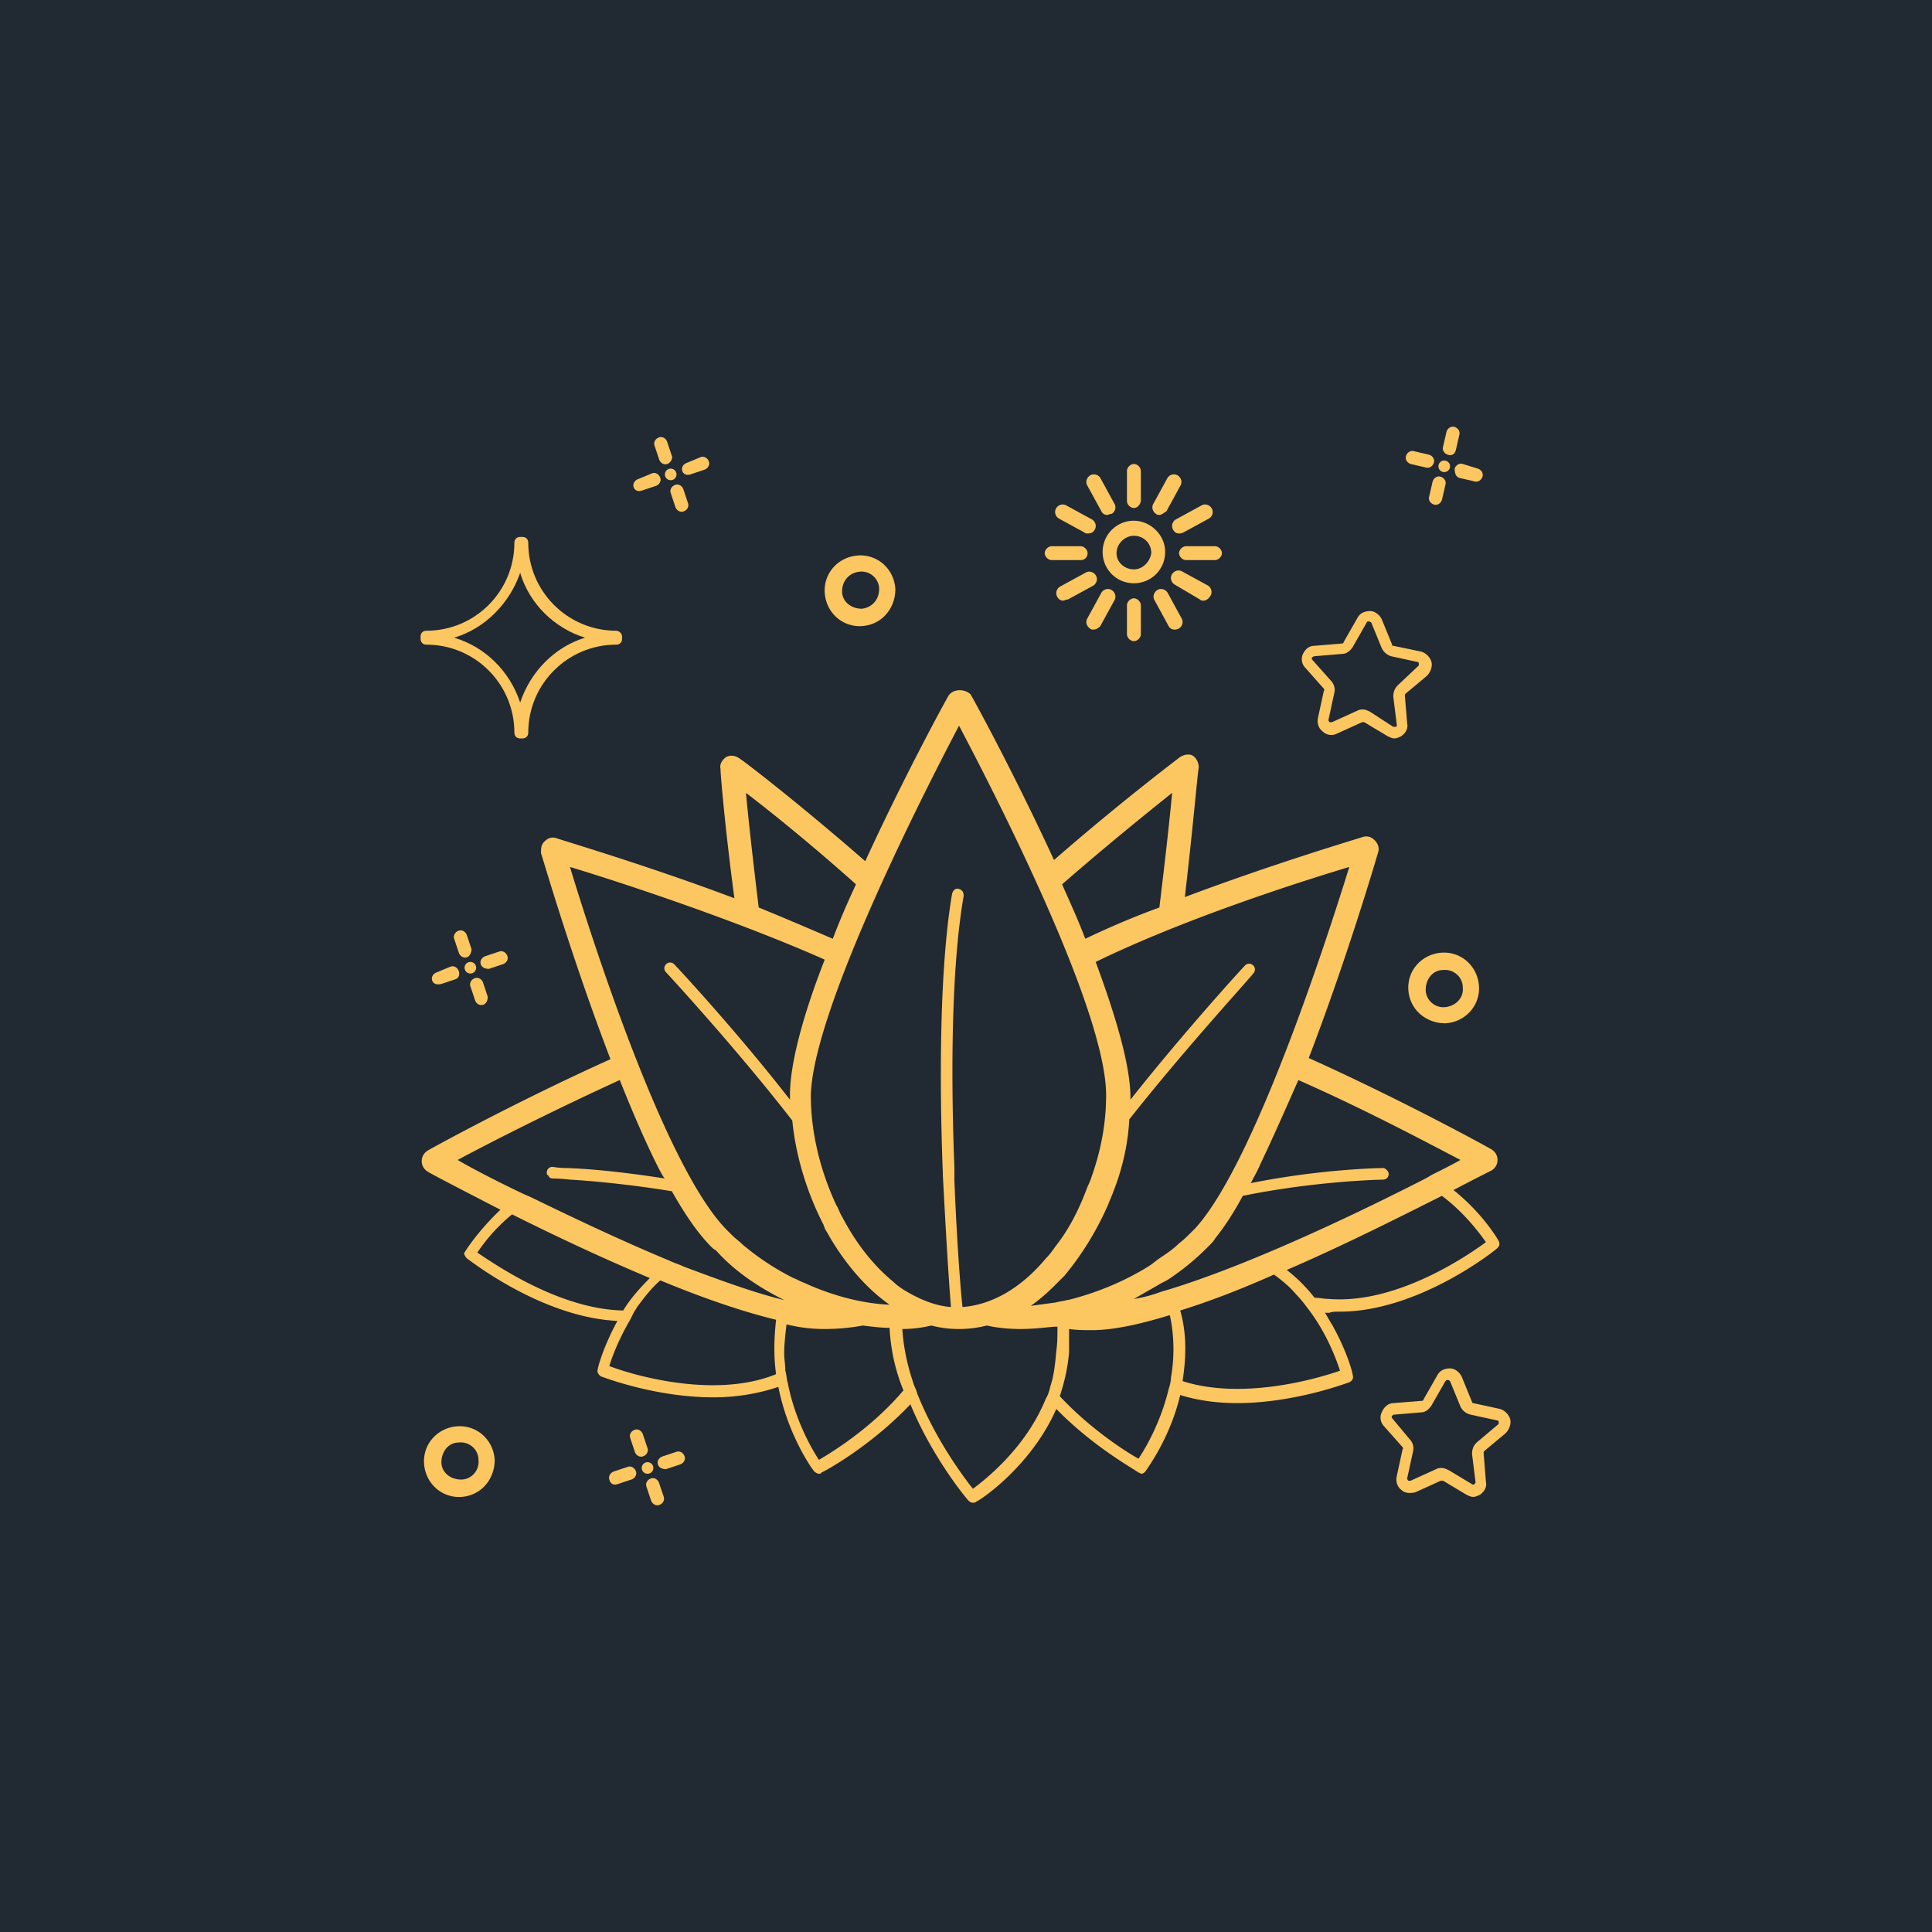
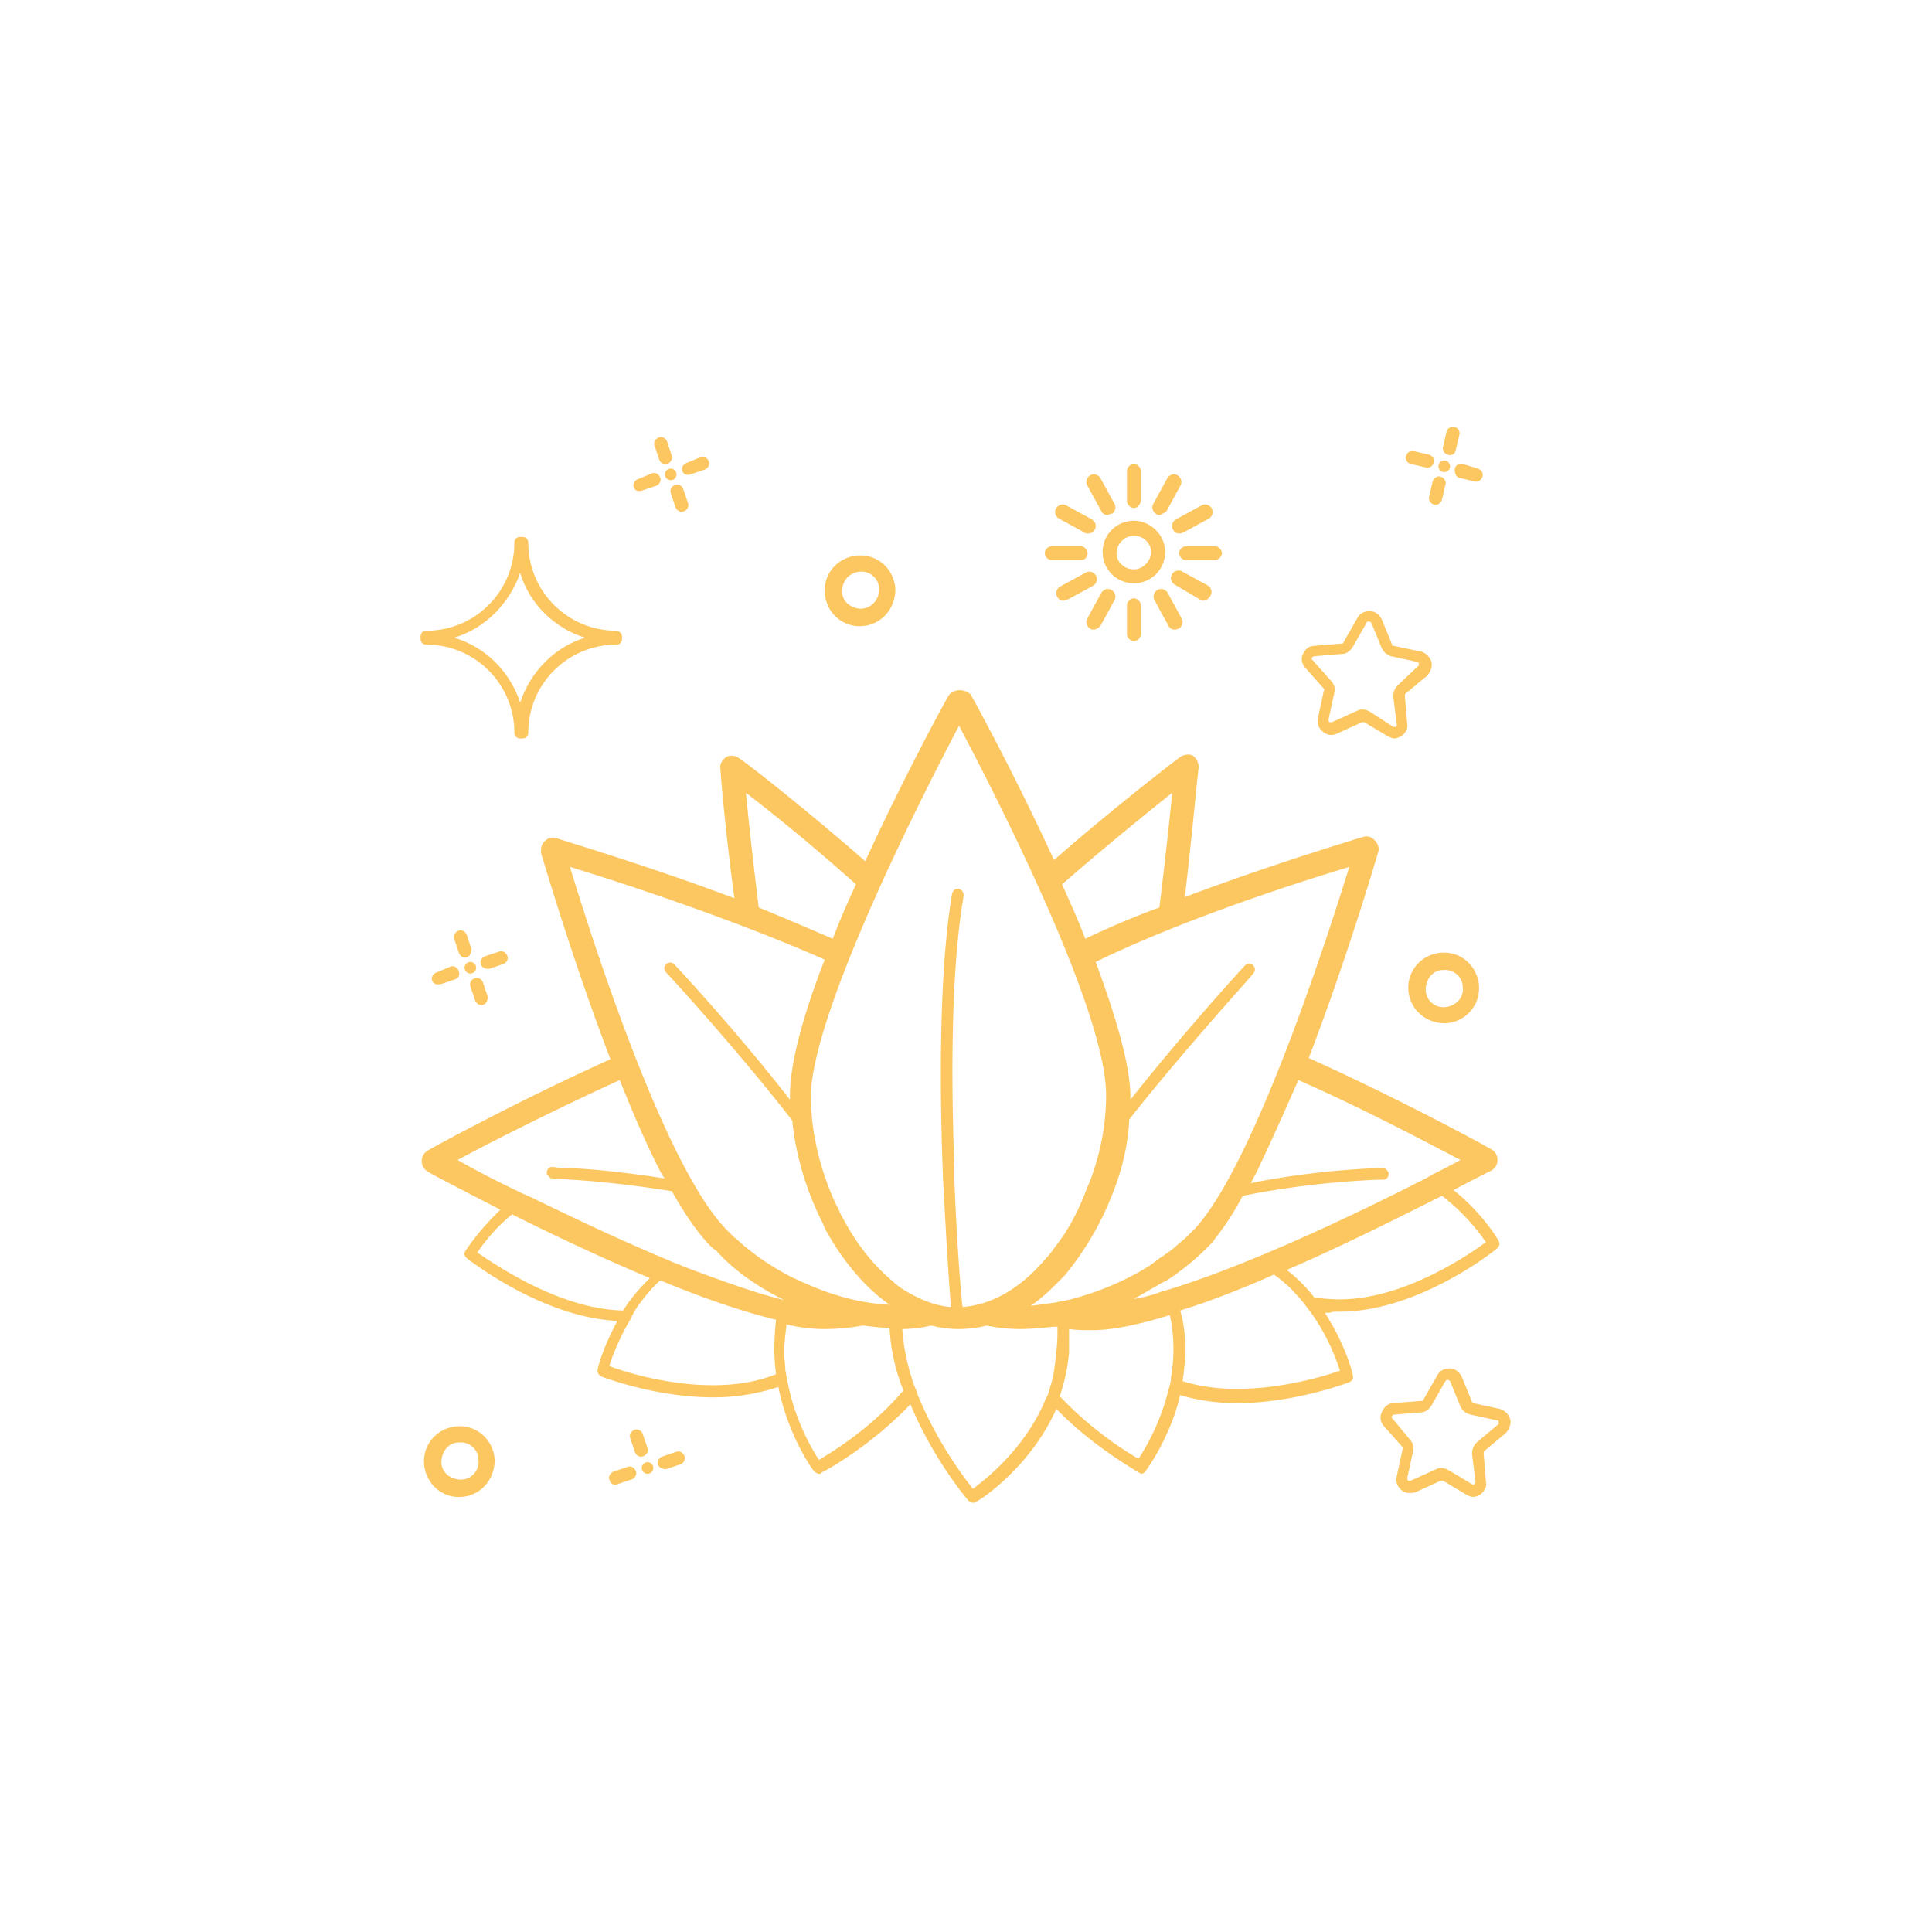
<svg xmlns="http://www.w3.org/2000/svg" width="500" height="500" version="1.0" viewBox="0 0 375 375">
  <defs>
    <clipPath id="a">
      <path d="M267 265h26.7v26H267Zm0 0" />
    </clipPath>
    <clipPath id="b">
      <path d="M81.45 104H121v40H81.45Zm0 0" />
    </clipPath>
    <clipPath id="c">
      <path d="M125 286h4v6.64h-4Zm0 0" />
    </clipPath>
    <clipPath id="d">
      <path d="M280 82.64h4V89h-4Zm0 0" />
    </clipPath>
    <clipPath id="e">
      <path d="M81.45 133H292v159H81.45Zm0 0" />
    </clipPath>
  </defs>
-   <path fill="#fff" d="M-37.5-37.5h450v450h-450z" />
-   <path fill="#212932" d="M-37.5-37.5h450v450h-450z" />
+   <path fill="#fff" d="M-37.5-37.5h450h-450z" />
  <g clip-path="url(#a)">
    <path fill="#fcc761" d="M292.238 278.188c.676-.672 1.125-1.797.899-2.696-.223-.898-1.121-1.797-2.02-2.023l-5.172-1.125c-.222 0-.222-.223-.222-.223l-2.024-4.945c-.449-.899-1.347-1.574-2.25-1.574-1.12 0-2.02.449-2.472 1.347l-2.696 4.723c0 .223-.226.223-.226.223l-5.618.449c-.898 0-1.796.676-2.25 1.8-.449.899-.222 2.024.454 2.696l3.593 4.047s.227.222 0 .449l-1.12 5.168c-.227.902 0 2.023.898 2.7.672.675 1.797.675 2.695.448l4.945-2.246h.45l4.496 2.696c.449.226.898.449 1.347.449.45 0 .899-.223 1.348-.45.902-.675 1.352-1.574 1.125-2.472l-.45-5.617c0-.227 0-.227.227-.45Zm-5.617 1.8c-.676.672-.898 1.348-.898 2.246l.672 5.395c0 .226 0 .226-.223.45 0 0-.227.226-.45 0l-4.495-2.696c-.45-.227-.899-.45-1.348-.45-.45 0-.676 0-1.125.223l-4.945 2.25h-.45s-.226-.226-.226-.449l1.125-5.172c.226-.898 0-1.797-.676-2.473l-3.371-4.046c-.223-.223 0-.45 0-.45l.226-.222 5.395-.45c.898 0 1.574-.675 2.023-1.347l2.696-4.723c.226-.222.226-.222.449-.222 0 0 .227 0 .45.222l2.023 4.946c.449.898 1.125 1.347 2.023 1.574l5.172 1.125c.223 0 .223.222.223.222v.45Zm0 0" />
  </g>
  <path fill="#fcc761" d="M276.957 131.191c.672-.671 1.121-1.796.898-2.695-.226-.898-1.125-1.8-2.023-2.023l-5.394-1.125c-.227 0-.227 0-.227-.223l-2.024-4.945c-.449-.899-1.347-1.575-2.246-1.575-1.125 0-2.023.45-2.472 1.348l-2.696 4.723c0 .222-.226.222-.226.222l-5.395.45c-1.125 0-1.797.675-2.246 1.574-.449.898-.226 2.023.45 2.695l3.593 4.047s.227.227 0 .45l-1.12 5.171c-.227.899 0 2.02.898 2.695.675.676 1.796.899 2.695.45l4.945-2.246h.45l4.495 2.695c.45.226.899.45 1.348.45.453 0 .902-.224 1.352-.45.898-.672 1.347-1.574 1.12-2.473l-.448-5.394c0-.223 0-.223.226-.45Zm-5.621 1.797c-.676.676-.899 1.352-.899 2.25l.676 5.395c0 .222 0 .449-.226.449h-.45l-4.496-2.922c-.449-.226-.898-.45-1.347-.45-.45 0-.676 0-1.125.224l-4.946 2.25h-.449s-.222-.227-.222-.45l1.12-5.172c.227-.898 0-1.796-.671-2.472l-3.598-4.043c-.223-.227 0-.45 0-.45s.227-.226.45-.226l5.394-.45c.898 0 1.574-.675 2.023-1.347l2.696-4.722c0-.223.226-.223.453-.223 0 0 .222 0 .449.223l2.02 4.945c.453.898 1.125 1.348 1.8 1.574l5.168 1.125c.227 0 .227.223.227.223v.449Zm0 0" />
  <g clip-path="url(#b)">
    <path fill="#fcc761" d="M119.617 122.426c-9.437 0-17.082-7.64-17.082-17.082 0-.676-.45-1.125-1.12-1.125h-.45c-.676 0-1.125.449-1.125 1.125 0 9.441-7.64 17.082-17.082 17.082-.676 0-1.125.449-1.125 1.125V124c0 .676.449 1.125 1.125 1.125 9.441 0 17.082 7.64 17.082 17.082 0 .672.45 1.121 1.125 1.121h.45c.67 0 1.12-.45 1.12-1.121 0-9.441 7.645-17.082 17.082-17.082.676 0 1.125-.45 1.125-1.125v-.45c0-.675-.672-1.124-1.125-1.124Zm-18.652 13.937c-2.024-6.07-6.746-10.789-12.813-12.59 6.067-1.796 10.79-6.742 12.813-12.585 1.797 6.07 6.742 10.789 12.586 12.585-5.844 1.801-10.567 6.52-12.586 12.59Zm0 0" />
  </g>
  <path fill="#fcc761" d="M166.594 107.816c-3.82.227-6.742 3.371-6.516 7.192.223 3.82 3.371 6.742 7.192 6.52 3.82-.227 6.52-3.372 6.52-7.192-.227-3.824-3.372-6.746-7.196-6.52Zm.676 10.34c-2.024 0-3.82-1.347-3.82-3.37 0-2.024 1.347-3.599 3.37-3.821 2.024-.227 3.82 1.347 3.82 3.37 0 2.024-1.347 3.595-3.37 3.821ZM279.879 184.91c-3.824.227-6.746 3.371-6.52 7.195.223 3.82 3.371 6.516 7.192 6.516 3.82-.223 6.742-3.371 6.52-7.191-.227-3.82-3.372-6.743-7.192-6.52Zm.672 10.567c-2.024.222-3.82-1.352-3.82-3.372 0-2.023 1.347-3.824 3.37-3.824 2.024-.222 3.82 1.352 3.82 3.371.227 2.024-1.347 3.598-3.37 3.825ZM88.824 276.84c-3.82.226-6.742 3.37-6.515 7.195.222 3.82 3.37 6.742 7.191 6.516 3.82-.223 6.52-3.371 6.52-7.192-.227-3.82-3.372-6.742-7.196-6.52Zm.676 10.34c-2.023 0-3.82-1.348-3.82-3.371 0-2.024 1.347-3.82 3.37-3.82 2.024-.227 3.821 1.347 3.821 3.37.227 2.024-1.348 3.82-3.371 3.82ZM220.09 98.602c-.676 0-1.348-.676-1.348-1.348V91.41c0-.676.672-1.351 1.348-1.351s1.347.675 1.347 1.351v5.617c0 .899-.671 1.575-1.347 1.575ZM214.918 99.95c-.45 0-.898-.223-1.121-.677l-2.7-4.941c-.449-.676-.222-1.574.45-2.023.676-.45 1.574-.227 2.023.449l2.7 4.945c.449.672.222 1.57-.45 2.024-.449 0-.675.222-.902.222ZM211.098 103.547c-.223 0-.45 0-.672-.227l-4.946-2.695c-.675-.45-.898-1.352-.449-2.023.45-.676 1.348-.899 2.024-.45l4.941 2.696c.676.449.902 1.347.453 2.023-.226.45-.676.676-1.351.676ZM209.75 108.715h-5.617c-.676 0-1.352-.672-1.352-1.348s.676-1.347 1.352-1.347h5.617c.676 0 1.348.671 1.348 1.347 0 .676-.45 1.348-1.348 1.348ZM206.379 116.582c-.45 0-.899-.223-1.125-.676-.45-.672-.223-1.57.45-2.02l4.944-2.698c.676-.45 1.575-.223 2.024.449.45.675.226 1.574-.45 2.023l-4.945 2.7c-.449 0-.675.222-.898.222ZM212.223 122.203c-.227 0-.45 0-.676-.226-.672-.45-.899-1.348-.45-2.024l2.7-4.945c.45-.672 1.348-.899 2.023-.45.672.45.899 1.348.45 2.024l-2.7 4.945c-.449.45-.898.676-1.347.676ZM220.09 124.45c-.676 0-1.348-.677-1.348-1.348v-5.622c0-.671.672-1.347 1.348-1.347s1.347.676 1.347 1.347v5.622c0 .671-.671 1.347-1.347 1.347ZM227.957 122.203c-.45 0-.898-.226-1.125-.676l-2.695-4.945c-.45-.676-.227-1.574.449-2.023.672-.45 1.57-.223 2.023.449l2.696 4.945c.449.676.226 1.574-.45 2.024-.449.226-.675.226-.898.226ZM233.574 116.582c-.222 0-.449 0-.672-.223l-4.945-2.921c-.676-.454-.898-1.352-.45-2.024.45-.676 1.348-.902 2.024-.45l4.942 2.696c.675.45.902 1.348.453 2.024-.453.675-.903.898-1.352.898ZM235.824 108.715h-5.62c-.673 0-1.349-.672-1.349-1.348s.676-1.347 1.348-1.347h5.621c.672 0 1.348.671 1.348 1.347 0 .676-.676 1.348-1.348 1.348ZM228.855 103.547c-.449 0-.898-.227-1.125-.676-.449-.676-.222-1.574.45-2.023l4.945-2.696c.676-.449 1.574-.226 2.023.45.45.671.227 1.574-.449 2.023l-4.945 2.695c-.45.227-.672.227-.899.227ZM225.035 99.95c-.226 0-.45 0-.676-.223-.672-.454-.898-1.352-.449-2.024l2.7-4.945c.449-.676 1.347-.899 2.019-.45.676.45.902 1.348.453 2.024l-2.7 4.941c-.448.227-.898.676-1.347.676ZM220.09 101.074a6.043 6.043 0 0 0-6.07 6.067c0 3.37 2.699 6.07 6.07 6.07 3.37 0 6.066-2.7 6.066-6.07 0-3.371-2.922-6.067-6.066-6.067Zm0 9.438c-1.797 0-3.371-1.348-3.371-3.145s1.574-3.37 3.37-3.37c1.798 0 3.372 1.347 3.372 3.37-.227 1.574-1.574 3.145-3.371 3.145ZM129.508 90.059c-.672.226-1.348-.223-1.574-.899l-.899-2.695c-.222-.676.227-1.352.899-1.574.675-.227 1.351.222 1.574.898l.898 2.7c.227.448-.222 1.347-.898 1.57ZM132.656 99.273c-.676.227-1.347-.222-1.574-.898l-.898-2.695c-.227-.676.222-1.348.898-1.575.676-.222 1.348.227 1.574.899l.899 2.7c.222.671-.227 1.347-.899 1.57ZM132.43 91.41c-.223-.676.226-1.351.898-1.574l2.7-1.125c.671-.223 1.347.227 1.574.898.222.676-.227 1.348-.903 1.575l-2.695.898c-.676.227-1.348 0-1.574-.672ZM122.992 94.555c-.226-.672.223-1.348.899-1.575l2.695-1.12c.676-.227 1.348.222 1.574.898.227.672-.226 1.347-.898 1.574l-2.7.898c-.671.223-1.347 0-1.57-.675ZM131.309 92.082a1.124 1.124 0 0 1-1.555 1.04 1.114 1.114 0 0 1-.367-.243 1.114 1.114 0 0 1-.242-.367 1.082 1.082 0 0 1-.086-.43 1.138 1.138 0 0 1 .695-1.04c.137-.054.281-.085.43-.085.148 0 .293.031.43.086a1.15 1.15 0 0 1 .609.61c.054.136.086.28.086.429ZM124.79 282.684c-.677.226-1.349-.223-1.575-.899l-.899-2.695c-.226-.676.223-1.352.899-1.574.676-.227 1.347.222 1.574.898l.898 2.695c.227.676-.226 1.352-.898 1.575Zm0 0" />
  <g clip-path="url(#c)">
-     <path fill="#fcc761" d="M127.934 292.125c-.672.223-1.348-.227-1.57-.898l-.903-2.7c-.223-.672.227-1.347.902-1.57.672-.227 1.348.223 1.57.898l.903 2.696c.223.676-.227 1.347-.902 1.574Zm0 0" />
-   </g>
+     </g>
  <path fill="#fcc761" d="M127.71 284.258c-.226-.676.224-1.348.9-1.574l2.699-.899c.671-.223 1.347.227 1.57.899.226.675-.223 1.351-.899 1.574l-2.695.898c-.676 0-1.351-.222-1.574-.898ZM118.27 287.18c-.223-.676.226-1.348.898-1.575l2.7-.898c.671-.223 1.347.227 1.573.898.223.676-.226 1.352-.902 1.575l-2.695.898c-.676.227-1.348 0-1.574-.898ZM126.813 284.934c0 .148-.032.293-.086.43a1.15 1.15 0 0 1-.61.605 1.082 1.082 0 0 1-.43.086c-.148 0-.292-.028-.43-.086a1.15 1.15 0 0 1-.61-.605 1.155 1.155 0 0 1-.084-.43 1.124 1.124 0 0 1 2.25 0Zm0 0" />
  <g clip-path="url(#d)">
    <path fill="#fcc761" d="M281 88.262c-.672-.227-1.121-.899-.898-1.575l.675-2.921c.223-.672.899-1.125 1.575-.899.671.227 1.12.899.898 1.574l-.676 2.922c-.222.899-.898 1.125-1.574.899Zm0 0" />
  </g>
  <path fill="#fcc761" d="M278.305 97.926c-.676-.223-1.125-.899-.899-1.574l.672-2.922c.227-.672.899-1.121 1.574-.899.676.227 1.125.899.899 1.574l-.672 2.922c-.227.676-.902 1.125-1.574.899ZM282.352 90.957c.222-.672.898-1.121 1.57-.898l2.922.898c.676.227 1.125.902.898 1.574-.222.676-.898 1.125-1.57.899l-2.922-.672c-.676-.227-.898-.899-.898-1.801ZM272.91 88.488c.223-.675.899-1.125 1.574-.902l2.922.676c.672.226 1.121.898.899 1.574-.227.672-.899 1.121-1.575.898l-2.921-.675c-.676-.223-1.125-.899-.899-1.57ZM281.45 90.508c0 .152-.028.293-.087.433a1.078 1.078 0 0 1-.242.364 1.078 1.078 0 0 1-.363.242 1.082 1.082 0 0 1-.43.086c-.148 0-.293-.028-.43-.086a1.056 1.056 0 0 1-.367-.242 1.078 1.078 0 0 1-.242-.364 1.101 1.101 0 0 1-.086-.433c0-.149.027-.29.086-.43.055-.137.137-.258.242-.363.106-.106.227-.188.367-.242.137-.059.282-.086.43-.086.149 0 .293.027.43.086.137.054.258.136.363.242.106.105.188.226.242.363.059.14.086.281.086.43ZM90.625 185.809c-.676.226-1.348-.223-1.574-.899l-.899-2.695c-.226-.676.223-1.348.899-1.574.676-.227 1.347.226 1.574.898l.898 2.7c0 .448-.226 1.347-.898 1.57ZM93.77 195.027c-.672.223-1.348-.226-1.57-.902l-.903-2.695c-.223-.676.226-1.348.902-1.575.672-.222 1.348.227 1.57.899l.899 2.7c0 .671-.223 1.347-.898 1.573ZM93.32 187.16c-.222-.676.227-1.351.899-1.574l2.699-.899c.672-.226 1.348.223 1.574.899.223.676-.226 1.348-.902 1.574l-2.695.899c-.676 0-1.348-.227-1.575-.899ZM83.883 190.305c-.227-.672.222-1.348.898-1.575l2.696-1.12c.675-.227 1.347.222 1.574.898.226.676 0 1.347-.676 1.574l-2.695.898c-.899.223-1.575 0-1.797-.675ZM92.422 187.832c0 .148-.027.293-.086.43-.055.14-.137.261-.242.367a1.056 1.056 0 0 1-.367.242 1.069 1.069 0 0 1-.43.086c-.149 0-.29-.027-.43-.086a1.078 1.078 0 0 1-.363-.242 1.056 1.056 0 0 1-.242-.367 1.082 1.082 0 0 1-.086-.43c0-.148.027-.293.086-.43.054-.136.136-.257.242-.363.105-.105.226-.187.363-.242.14-.059.281-.086.43-.086.152 0 .293.027.43.086.14.055.261.137.367.242.105.106.187.227.242.363.059.137.086.282.086.43Zm0 0" />
  <g clip-path="url(#e)">
    <path fill="#fcc761" d="M260.098 254.59c15.058 0 29.894-11.688 30.57-12.363.45-.45.45-.899.223-1.348-.223-.45-3.149-5.395-8.766-9.89a396.155 396.155 0 0 1 7.418-3.821c.672-.45 1.125-1.125 1.125-2.023 0-.899-.453-1.575-1.125-2.024-1.125-.676-17.531-9.664-35.516-17.758 7.418-19.328 13.04-38.433 13.489-40.008.222-.671 0-1.57-.676-2.246-.672-.675-1.348-.898-2.246-.675-1.348.449-17.309 5.171-34.614 11.687 1.57-13.484 2.473-24.047 2.696-25.172 0-.898-.45-1.797-1.125-2.25-.672-.449-1.797-.222-2.473.227-.898.676-12.137 9.215-24.496 20.004-7.644-16.633-15.512-31.016-16.184-32.14-1.125-1.126-3.37-1.126-4.273.222-.672 1.125-8.54 15.511-16.18 32.144-12.363-10.789-23.379-19.332-24.5-20.004-.675-.453-1.574-.675-2.472-.226-.676.449-1.348 1.347-1.125 2.246 0 1.125.898 11.687 2.699 25.176-17.309-6.52-33.492-11.239-34.617-11.688-.899-.226-1.57 0-2.246.672-.676.676-.676 1.352-.676 2.25.449 1.348 6.07 20.68 13.488 40.008-17.98 8.09-34.39 17.082-35.516 17.758-.671.449-1.12 1.12-1.12 2.023 0 .899.449 1.57 1.12 2.02.676.449 6.297 3.37 14.16 7.418-4.269 4.046-6.742 7.867-6.964 8.316-.227 0 0 .676.449 1.125.672.45 14.61 11.46 29.219 12.137-2.7 4.945-3.82 8.992-3.82 9.441-.227.45.222 1.121.671 1.348.676.226 10.567 4.047 21.805 4.047 4.27 0 8.54-.676 12.586-2.024 1.797 9.215 6.52 15.957 6.969 16.406.222.227.672.45.898.45.227 0 .45 0 .45-.223.675-.227 9.663-5.172 17.308-13.262 4.27 10.34 10.789 18.207 11.238 18.657.223.222.45.449.899.449.222 0 .449 0 .672-.227.675-.222 10.566-6.742 15.511-17.98 7.192 7.418 15.508 11.914 15.957 12.363.227 0 .45.223.45.223.449 0 .675-.223.898-.45.226-.449 4.723-6.293 6.746-14.832 3.594 1.122 7.414 1.57 11.012 1.57 11.011 0 21.129-3.82 21.8-4.042.45-.227.903-.676.676-1.352 0-.449-1.125-4.719-4.047-9.887-.449-.675-.898-1.574-1.347-2.25h.898c.45-.222 1.125-.222 2.024-.222Zm1.797-86.313c-4.946 15.961-18.653 57.766-29.891 70.13-.227.222-.676.671-.902.898-.672.675-1.348 1.347-2.247 2.023-1.125 1.125-2.472 2.024-3.82 2.922-.676.45-1.125.898-1.8 1.348-4.942 3.148-10.563 5.394-15.958 6.742h-.222c-.676.226-1.352.226-2.024.45-1.574.226-3.37.452-4.945.675a37.03 37.03 0 0 0 4.496-3.82c.672-.676 1.348-1.348 2.02-2.024 3.375-4.047 6.296-8.766 8.543-13.934.226-.675.675-1.574.898-2.25 1.797-4.496 2.922-9.44 3.148-14.16 10.79-13.71 24.051-28.093 24.051-28.32.45-.45.45-1.125 0-1.574-.453-.45-1.125-.45-1.574 0-.676.676-12.137 13.262-22.254 26.074v-.45c0-6.292-2.922-15.96-6.742-26.296 17.531-8.543 40.234-15.734 49.223-18.434Zm-34.387-14.382c-.45 4.945-1.352 13.035-2.473 22.25-4.945 1.8-9.664 3.82-14.387 6.07-1.347-3.598-2.921-6.969-4.496-10.567 8.766-7.64 16.86-14.16 21.356-17.753Zm-41.36-13.04c6.747 12.813 28.547 55.07 28.547 71.704 0 5.168-.898 10.34-2.699 15.507-.223.676-.45 1.348-.898 2.246-1.57 4.274-3.594 8.317-6.293 11.688-.45.676-1.125 1.574-1.797 2.25-4.496 5.395-10.113 8.988-16.184 9.441-.449-4.046-1.125-13.261-1.574-24.5v-2.472c-.672-17.309-.672-38.66 1.797-52.82 0-.676-.223-1.126-.899-1.348-.671-.227-1.12.222-1.347.898-2.473 14.61-2.473 36.637-1.797 54.39v.227c.45 8.317.898 17.082 1.574 25.625-3.148-.226-6.297-1.574-9.219-3.375-.672-.449-1.347-.898-2.02-1.57-3.823-3.148-7.194-7.418-9.89-12.59-.449-.672-.676-1.57-1.125-2.246-3.144-6.742-4.945-14.16-4.945-21.351.45-16.633 22.027-58.891 28.77-71.704Zm-20.003 30.793c-1.575 3.375-3.145 6.97-4.497 10.567-4.718-2.024-9.437-4.047-14.382-6.07-1.125-9.215-2.024-17.305-2.473-22.25 4.719 3.593 12.812 10.113 21.352 17.753Zm-55.516-3.37c8.988 2.699 31.691 10.117 49.45 17.984-4.048 10.336-6.747 20.004-6.747 26.297v.898c-10.113-13.035-21.8-25.625-22.477-26.297a1.083 1.083 0 0 0-1.57 0c-.45.45-.45 1.121 0 1.57.223.227 13.711 14.836 24.5 28.774.672 6.965 2.922 14.16 6.067 20.226 0 .227.226.45.226.676.223.45.672 1.125.899 1.574 3.144 5.395 7.191 10.114 11.687 13.262-5.394-.226-11.238-1.8-16.633-4.273-.676-.223-1.347-.672-2.023-.899a50.135 50.135 0 0 1-9.89-6.52c-.673-.671-1.348-1.12-2.024-1.796-.223-.223-.45-.45-.672-.676-11.914-11.46-26.074-55.289-30.793-70.8Zm-17.98 74.847a34.104 34.104 0 0 1 6.742-7.418c7.64 3.824 17.082 8.316 26.746 12.363-2.024 2.024-3.82 4.047-5.168 6.293-12.364-.222-24.95-8.988-28.32-11.238Zm57.988 23.602c-12.137 4.945-28.32 0-32.367-1.575.449-1.574 1.8-5.168 4.046-8.988.223-.453.45-.902.676-1.351.223-.45.45-.672.672-1.122 1.348-1.8 2.7-3.597 4.496-5.171 8.09 3.37 15.957 6.07 22.477 7.644-.45 4.043-.45 7.414 0 10.563Zm1.574-14.387c-5.621-1.348-12.363-3.82-19.555-6.516-.898-.449-1.8-.676-2.699-1.125-9.215-3.82-18.656-8.316-26.52-12.137-.902-.449-1.574-.675-2.472-1.125-5.172-2.472-9.442-4.718-12.14-6.292 5.843-3.149 18.206-9.442 31.468-15.508 2.246 5.617 4.719 11.46 7.191 16.406.45.898.899 1.797 1.352 2.473l.223.226c-5.844-.902-12.813-1.8-18.88-2.023-1.8 0-2.699-.227-2.921-.227-.676 0-1.125.45-1.125 1.125 0 .223 0 .45.226.45.223.449.45.675.899.675 0 0 1.347 0 3.37.223 4.048.226 11.462.898 19.778 2.25 2.024 3.594 4.723 7.863 7.645 10.785.222.227.449.453.898.676 3.598 4.047 8.317 7.191 13.262 9.664Zm6.742 31.02c-1.348-2.024-4.719-7.868-6.07-15.06-.223-.675-.223-1.573-.45-2.25 0-1.12-.222-2.245-.222-3.37 0-1.797.223-3.594.45-5.618a30.37 30.37 0 0 0 7.417.899c2.473 0 4.945-.227 7.414-.676 1.801.227 3.598.45 5.172.45.223 4.273 1.125 8.316 2.695 12.136-6.066 7.195-13.71 11.914-16.406 13.488Zm46.078-21.13c-.226 2.473-.449 4.72-1.125 6.743-.226.898-.449 1.8-.898 2.472-3.82 9.442-11.465 15.512-14.16 17.532-1.801-2.247-7.192-9.438-10.79-18.43-.226-.899-.675-1.574-.898-2.473-1.125-3.37-1.8-6.742-2.023-10.113 1.797 0 3.82-.227 5.617-.676 1.8.45 3.371.676 5.394.676 1.801 0 3.598-.227 5.395-.676 2.023.45 4.273.676 6.52.676 2.246 0 4.269-.227 6.519-.45h.672c0 1.575 0 3.145-.223 4.72Zm22.25 5.172c0 .672-.222 1.57-.449 2.246-1.574 6.52-4.496 11.461-5.844 13.485-2.472-1.348-9.441-5.844-15.285-12.137.899-2.695 1.574-5.617 1.8-8.539v-4.496c1.571.223 2.923.223 4.493.223 4.047 0 9.219-1.122 15.063-2.922.898 4.047.898 8.316.222 12.14Zm.227-17.308c-.676.222-1.574.449-2.25.676-1.797.671-3.594 1.12-5.168 1.347 1.574-.898 3.144-1.8 4.719-2.699.675-.45 1.347-.672 2.023-1.121 2.7-1.8 5.172-3.824 7.418-6.07.223-.227.223-.227.45-.45.448-.449.898-.898 1.124-1.347 1.797-2.25 3.594-4.946 5.395-8.317 14.383-2.922 26.969-3.148 27.195-3.148.676 0 1.125-.45 1.125-1.125 0-.45-.45-.899-.898-1.121h-.227c-.898 0-12.137.222-25.625 2.922 0-.227.227-.227.227-.45.449-.898 1.125-2.023 1.574-3.148 2.472-5.168 4.945-10.79 7.418-16.406 13.258 5.843 25.398 12.36 31.465 15.508-1.575.898-3.371 1.796-5.618 2.921-.675.45-1.574.899-2.472 1.348-13.711 6.969-32.817 15.961-47.875 20.68Zm32.59 15.957c-3.82 1.351-18.657 5.844-30.567 2.023.672-4.27.899-8.988-.449-13.71 5.844-1.798 12.137-4.27 18.203-6.97 1.574 1.126 3.149 2.473 4.274 3.825.898.898 1.57 1.797 2.246 2.695 3.82 4.945 5.617 10.113 6.293 12.137Zm-4.946-14.16a30.657 30.657 0 0 0-5.394-5.395c11.465-4.945 22.476-10.562 30.12-14.383 4.493 3.371 7.415 7.418 8.54 8.989-3.371 2.472-17.305 12.136-30.566 11.015-.903 0-1.801-.226-2.7-.226Zm0 0" />
  </g>
</svg>